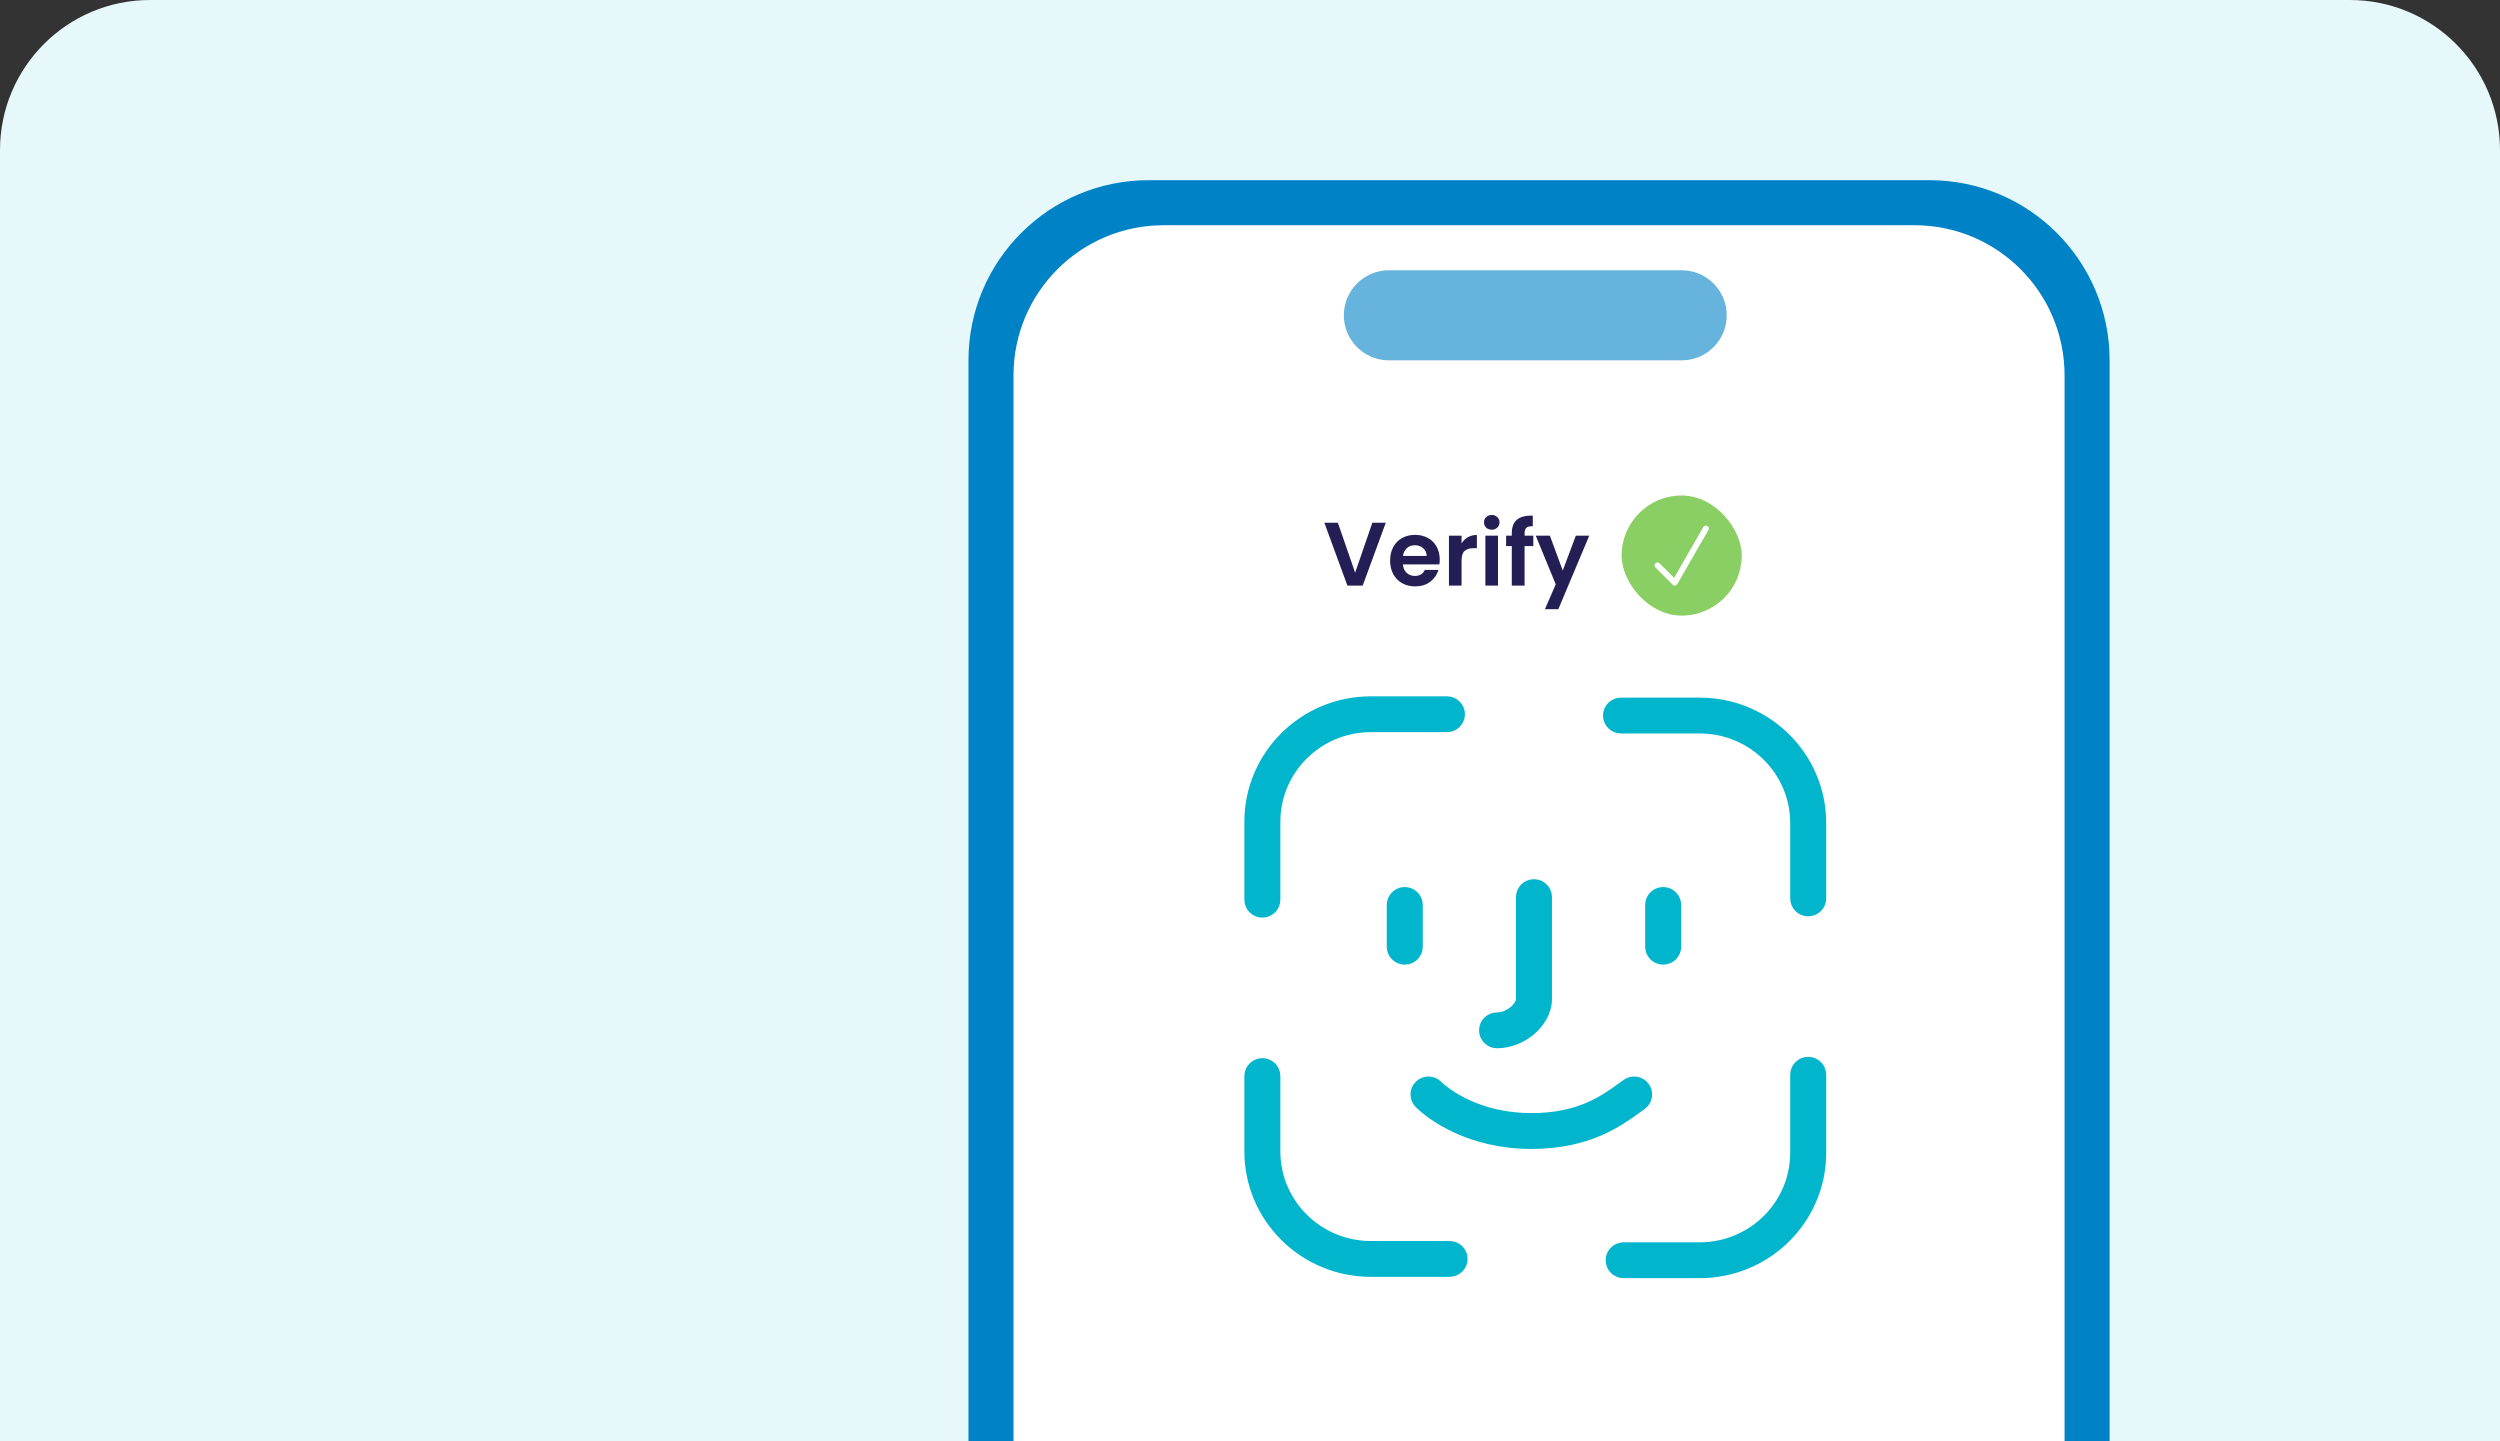
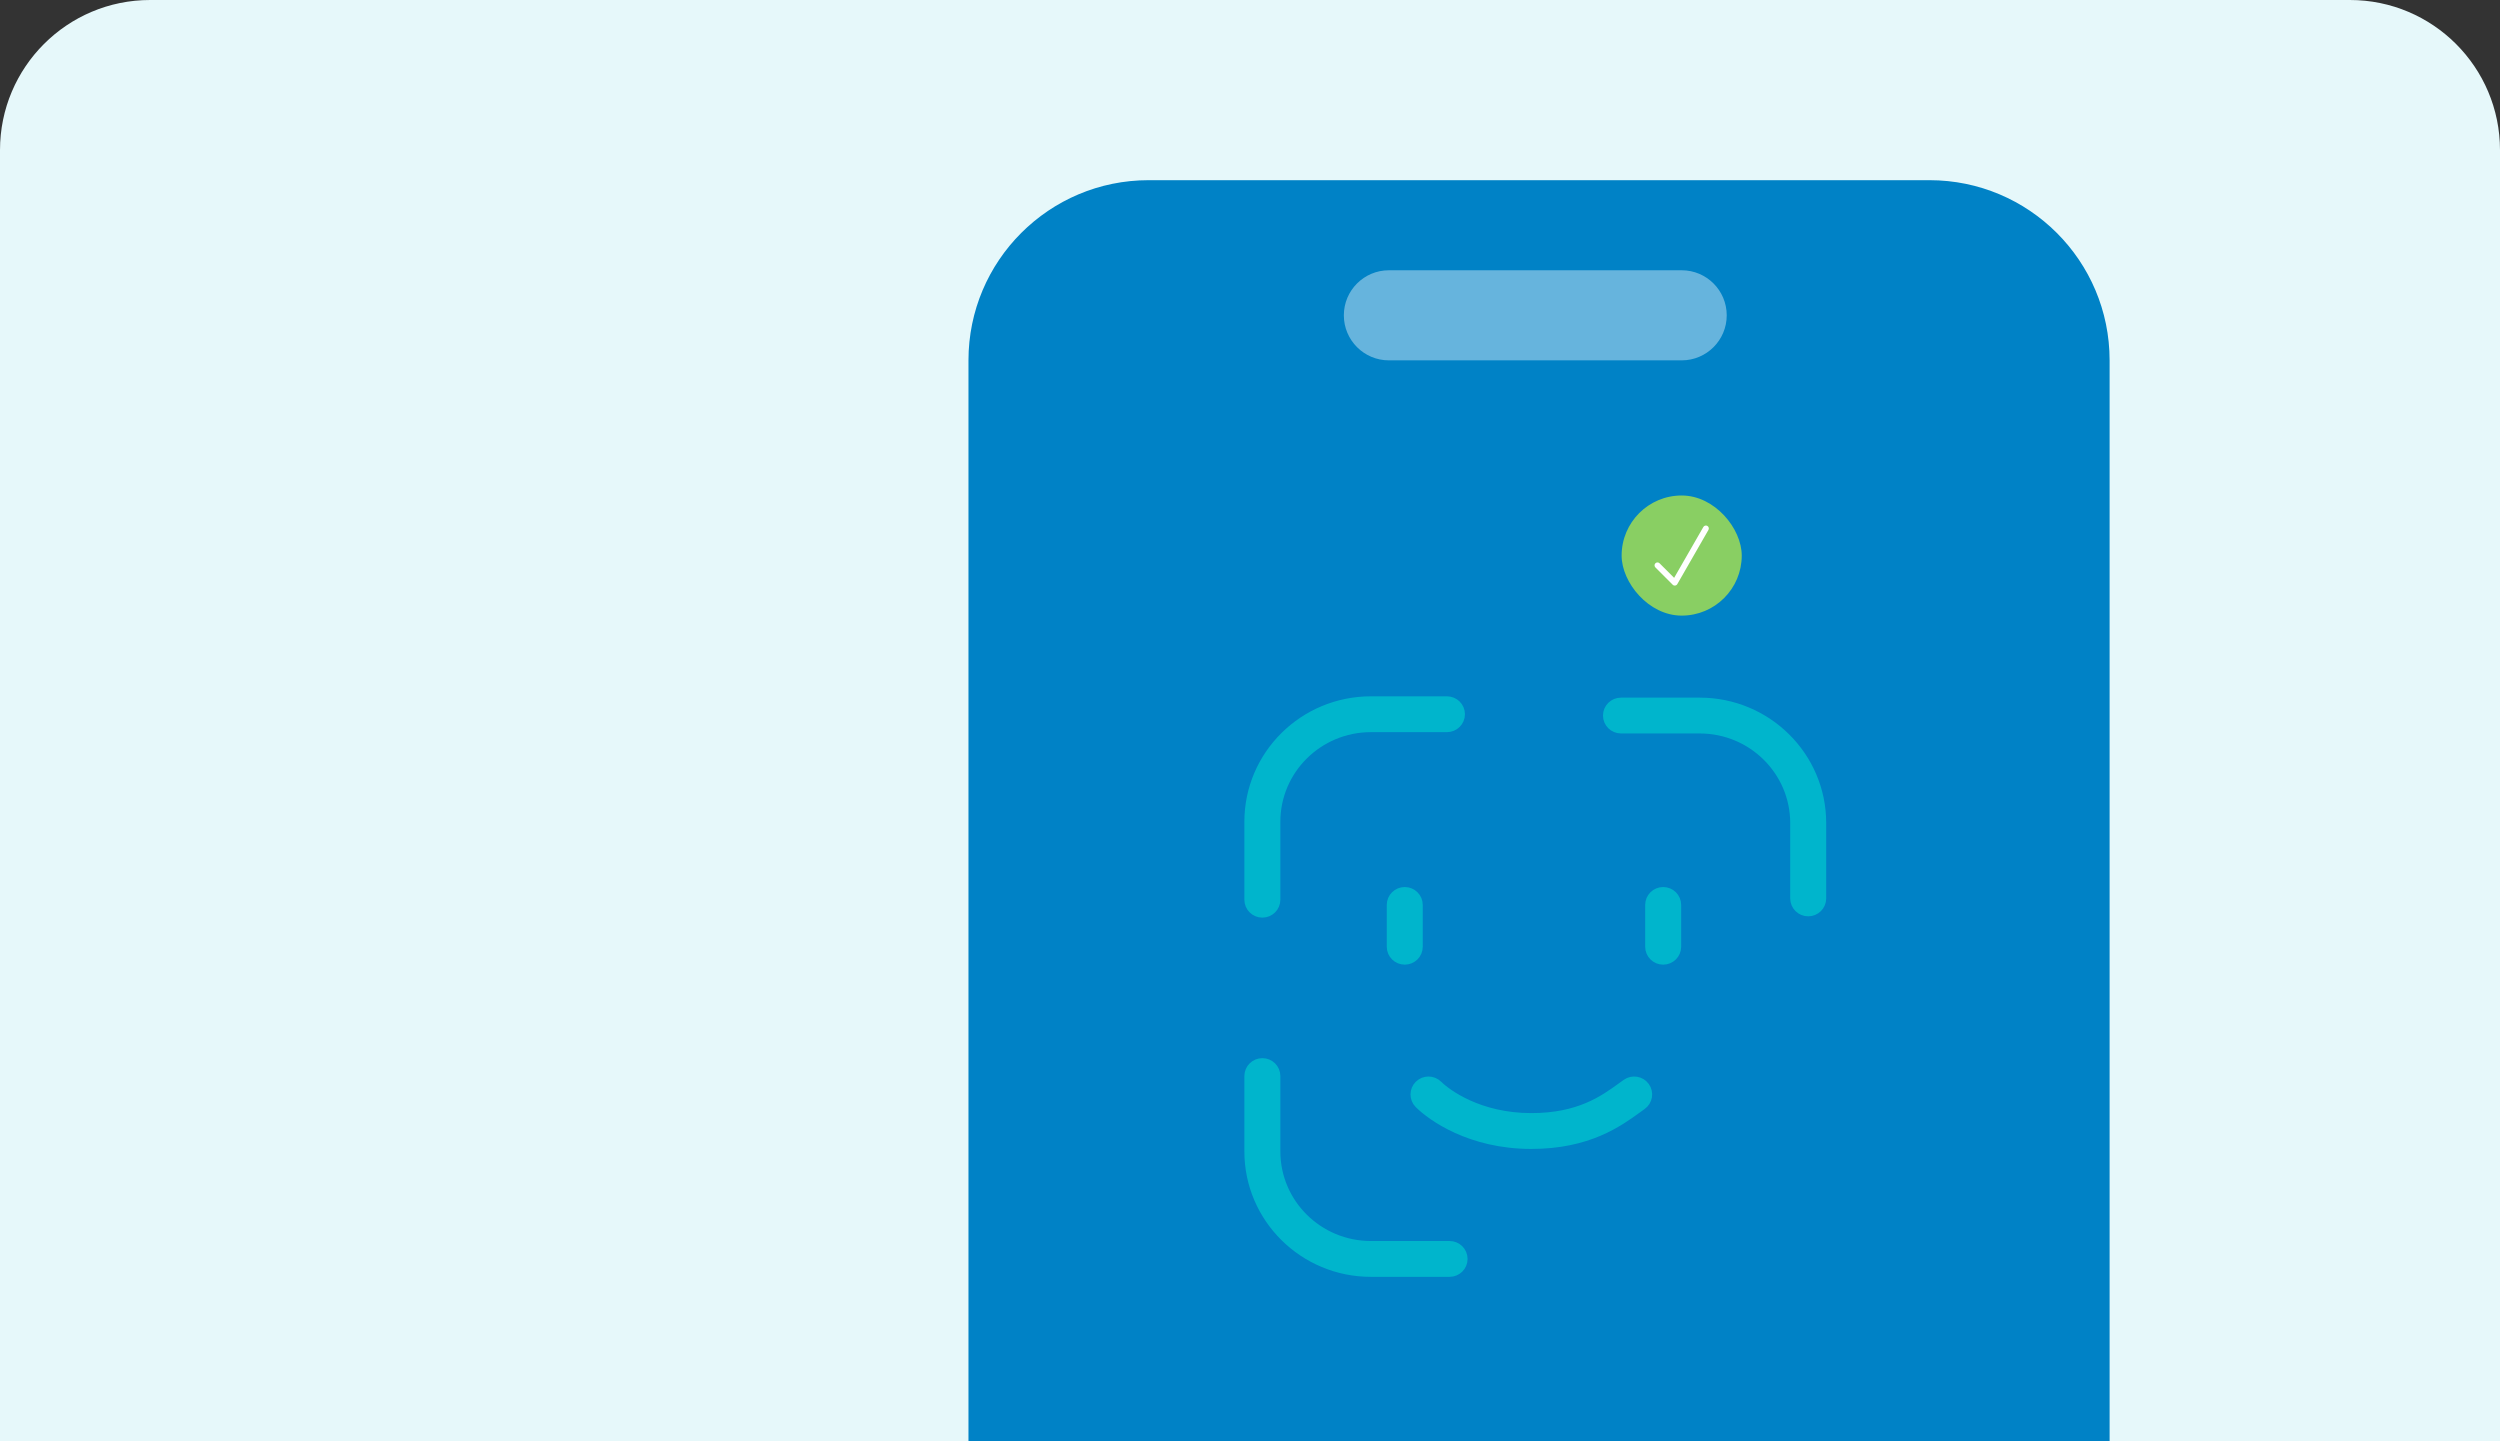
<svg xmlns="http://www.w3.org/2000/svg" width="333" height="192" viewBox="0 0 333 192" fill="none">
  <rect x="0" y="0" width="333" height="192" fill="#333333" stroke="none" />
  <g clip-path="url(#clip0_893_15441)">
    <path d="M0 20C0 8.954 8.954 0 20 0H313C324.046 0 333 8.954 333 20V192H0V20Z" fill="#E6F8FA" />
    <path d="M129 48C129 34.745 139.745 24 153 24H257C270.255 24 281 34.745 281 48V215H129V48Z" fill="#0082C6" />
-     <path d="M135 50C135 38.954 143.954 30 155 30H255C266.046 30 275 38.954 275 50V192H135V50Z" fill="white" />
-     <path d="M184.586 69.624L181.514 78H179.474L176.402 69.624H178.202L180.506 76.284L182.798 69.624H184.586ZM191.774 74.532C191.774 74.772 191.758 74.988 191.726 75.18H186.866C186.906 75.66 187.074 76.036 187.37 76.308C187.666 76.58 188.03 76.716 188.462 76.716C189.086 76.716 189.53 76.448 189.794 75.912H191.606C191.414 76.552 191.046 77.08 190.502 77.496C189.958 77.904 189.29 78.108 188.498 78.108C187.858 78.108 187.282 77.968 186.77 77.688C186.266 77.4 185.87 76.996 185.582 76.476C185.302 75.956 185.162 75.356 185.162 74.676C185.162 73.988 185.302 73.384 185.582 72.864C185.862 72.344 186.254 71.944 186.758 71.664C187.262 71.384 187.842 71.244 188.498 71.244C189.13 71.244 189.694 71.38 190.19 71.652C190.694 71.924 191.082 72.312 191.354 72.816C191.634 73.312 191.774 73.884 191.774 74.532ZM190.034 74.052C190.026 73.62 189.87 73.276 189.566 73.02C189.262 72.756 188.89 72.624 188.45 72.624C188.034 72.624 187.682 72.752 187.394 73.008C187.114 73.256 186.942 73.604 186.878 74.052H190.034ZM194.68 72.384C194.896 72.032 195.176 71.756 195.52 71.556C195.872 71.356 196.272 71.256 196.72 71.256V73.02H196.276C195.748 73.02 195.348 73.144 195.076 73.392C194.812 73.64 194.68 74.072 194.68 74.688V78H193V71.352H194.68V72.384ZM198.703 70.56C198.407 70.56 198.159 70.468 197.959 70.284C197.767 70.092 197.671 69.856 197.671 69.576C197.671 69.296 197.767 69.064 197.959 68.88C198.159 68.688 198.407 68.592 198.703 68.592C198.999 68.592 199.243 68.688 199.435 68.88C199.635 69.064 199.735 69.296 199.735 69.576C199.735 69.856 199.635 70.092 199.435 70.284C199.243 70.468 198.999 70.56 198.703 70.56ZM199.531 71.352V78H197.851V71.352H199.531ZM204.239 72.732H203.075V78H201.371V72.732H200.615V71.352H201.371V71.016C201.371 70.2 201.603 69.6 202.067 69.216C202.531 68.832 203.231 68.652 204.167 68.676V70.092C203.759 70.084 203.475 70.152 203.315 70.296C203.155 70.44 203.075 70.7 203.075 71.076V71.352H204.239V72.732ZM211.688 71.352L207.572 81.144H205.784L207.224 77.832L204.56 71.352H206.444L208.16 75.996L209.9 71.352H211.688Z" fill="#231F54" />
    <rect x="216" y="66" width="16" height="16" rx="8" fill="#89CF63" />
    <path fill-rule="evenodd" clip-rule="evenodd" d="M227.564 70.586C227.672 70.399 227.607 70.16 227.42 70.052C227.232 69.944 226.993 70.009 226.885 70.197L222.994 76.97L221.052 75.028C220.899 74.876 220.651 74.876 220.499 75.028C220.346 75.181 220.346 75.429 220.499 75.582L222.802 77.885C222.888 77.972 223.009 78.013 223.13 77.997C223.251 77.981 223.357 77.909 223.418 77.804L227.564 70.586Z" fill="white" />
    <path d="M179 42C179 38.686 181.686 36 185 36H224C227.314 36 230 38.686 230 42V42C230 45.314 227.314 48 224 48H185C181.686 48 179 45.314 179 42V42Z" fill="#66B4DD" />
    <path fill-rule="evenodd" clip-rule="evenodd" d="M182.606 96.273C175.254 96.273 169.294 102.177 169.294 109.461V119.843C169.294 120.47 168.78 120.979 168.147 120.979C167.514 120.979 167 120.47 167 119.843V109.461C167 100.922 173.987 94 182.606 94H192.734C193.367 94 193.881 94.509 193.881 95.136C193.881 95.764 193.367 96.273 192.734 96.273H182.606Z" fill="#00B5CC" stroke="#00B5CC" stroke-width="2.5" stroke-linecap="round" stroke-linejoin="round" />
-     <path fill-rule="evenodd" clip-rule="evenodd" d="M226.394 166.727C233.746 166.727 239.706 160.823 239.706 153.539L239.706 143.157C239.706 142.53 240.22 142.021 240.853 142.021C241.486 142.021 242 142.53 242 143.157L242 153.539C242 162.078 235.013 169 226.394 169L216.266 169C215.633 169 215.119 168.491 215.119 167.864C215.119 167.236 215.633 166.727 216.266 166.727L226.394 166.727Z" fill="#00B5CC" stroke="#00B5CC" stroke-width="2.5" stroke-linecap="round" stroke-linejoin="round" />
    <path fill-rule="evenodd" clip-rule="evenodd" d="M239.706 109.635C239.706 102.351 233.746 96.447 226.394 96.447L215.915 96.447C215.282 96.447 214.768 95.938 214.768 95.31C214.768 94.683 215.282 94.174 215.915 94.174L226.394 94.174C235.013 94.174 242 101.096 242 109.635L242 119.669C242 120.296 241.486 120.805 240.853 120.805C240.22 120.805 239.706 120.296 239.706 119.669L239.706 109.635Z" fill="#00B5CC" stroke="#00B5CC" stroke-width="2.5" stroke-linecap="round" stroke-linejoin="round" />
    <path fill-rule="evenodd" clip-rule="evenodd" d="M169.294 153.365C169.294 160.649 175.254 166.553 182.606 166.553L193.085 166.553C193.718 166.553 194.232 167.062 194.232 167.69C194.232 168.317 193.718 168.826 193.085 168.826L182.606 168.826C173.987 168.826 167 161.904 167 153.365L167 143.331C167 142.704 167.514 142.195 168.147 142.195C168.78 142.195 169.294 142.704 169.294 143.331L169.294 153.365Z" fill="#00B5CC" stroke="#00B5CC" stroke-width="2.5" stroke-linecap="round" stroke-linejoin="round" />
-     <path fill-rule="evenodd" clip-rule="evenodd" d="M204.324 118.358C204.958 118.358 205.471 118.867 205.471 119.495V133.066C205.471 134.546 204.618 135.879 203.534 136.799C202.438 137.73 200.951 138.378 199.407 138.378C198.774 138.378 198.26 137.869 198.26 137.241C198.26 136.614 198.774 136.105 199.407 136.105C200.321 136.105 201.294 135.709 202.041 135.074C202.802 134.428 203.177 133.674 203.177 133.066V119.495C203.177 118.867 203.691 118.358 204.324 118.358Z" fill="#00B5CC" stroke="#00B5CC" stroke-width="2.5" stroke-linecap="round" stroke-linejoin="round" />
    <path fill-rule="evenodd" clip-rule="evenodd" d="M221.535 119.402C222.168 119.402 222.682 119.911 222.682 120.538V126.106C222.682 126.733 222.168 127.242 221.535 127.242C220.901 127.242 220.388 126.733 220.388 126.106V120.538C220.388 119.911 220.901 119.402 221.535 119.402Z" fill="#00B5CC" stroke="#00B5CC" stroke-width="2.5" stroke-linecap="round" stroke-linejoin="round" />
    <path fill-rule="evenodd" clip-rule="evenodd" d="M187.114 119.402C187.747 119.402 188.261 119.911 188.261 120.538V126.106C188.261 126.733 187.747 127.242 187.114 127.242C186.48 127.242 185.967 126.733 185.967 126.106V120.538C185.967 119.911 186.48 119.402 187.114 119.402Z" fill="#00B5CC" stroke="#00B5CC" stroke-width="2.5" stroke-linecap="round" stroke-linejoin="round" />
    <path fill-rule="evenodd" clip-rule="evenodd" d="M218.605 145.119C218.973 145.63 218.854 146.339 218.338 146.704C218.142 146.843 217.937 146.991 217.722 147.148C215.231 148.955 211.325 151.788 203.973 151.788C196.024 151.788 191.039 148.144 189.464 146.583C189.016 146.139 189.016 145.42 189.464 144.976C189.912 144.532 190.638 144.532 191.086 144.976C192.321 146.199 196.749 149.515 203.973 149.515C210.569 149.515 213.963 147.055 216.378 145.305C216.594 145.149 216.803 144.998 217.005 144.855C217.52 144.49 218.237 144.608 218.605 145.119Z" fill="#00B5CC" stroke="#00B5CC" stroke-width="2.5" stroke-linecap="round" stroke-linejoin="round" />
  </g>
  <defs>
    <clipPath id="clip0_893_15441">
      <path d="M0 20C0 8.954 8.954 0 20 0H313C324.046 0 333 8.954 333 20V192H0V20Z" fill="white" />
    </clipPath>
  </defs>
</svg>